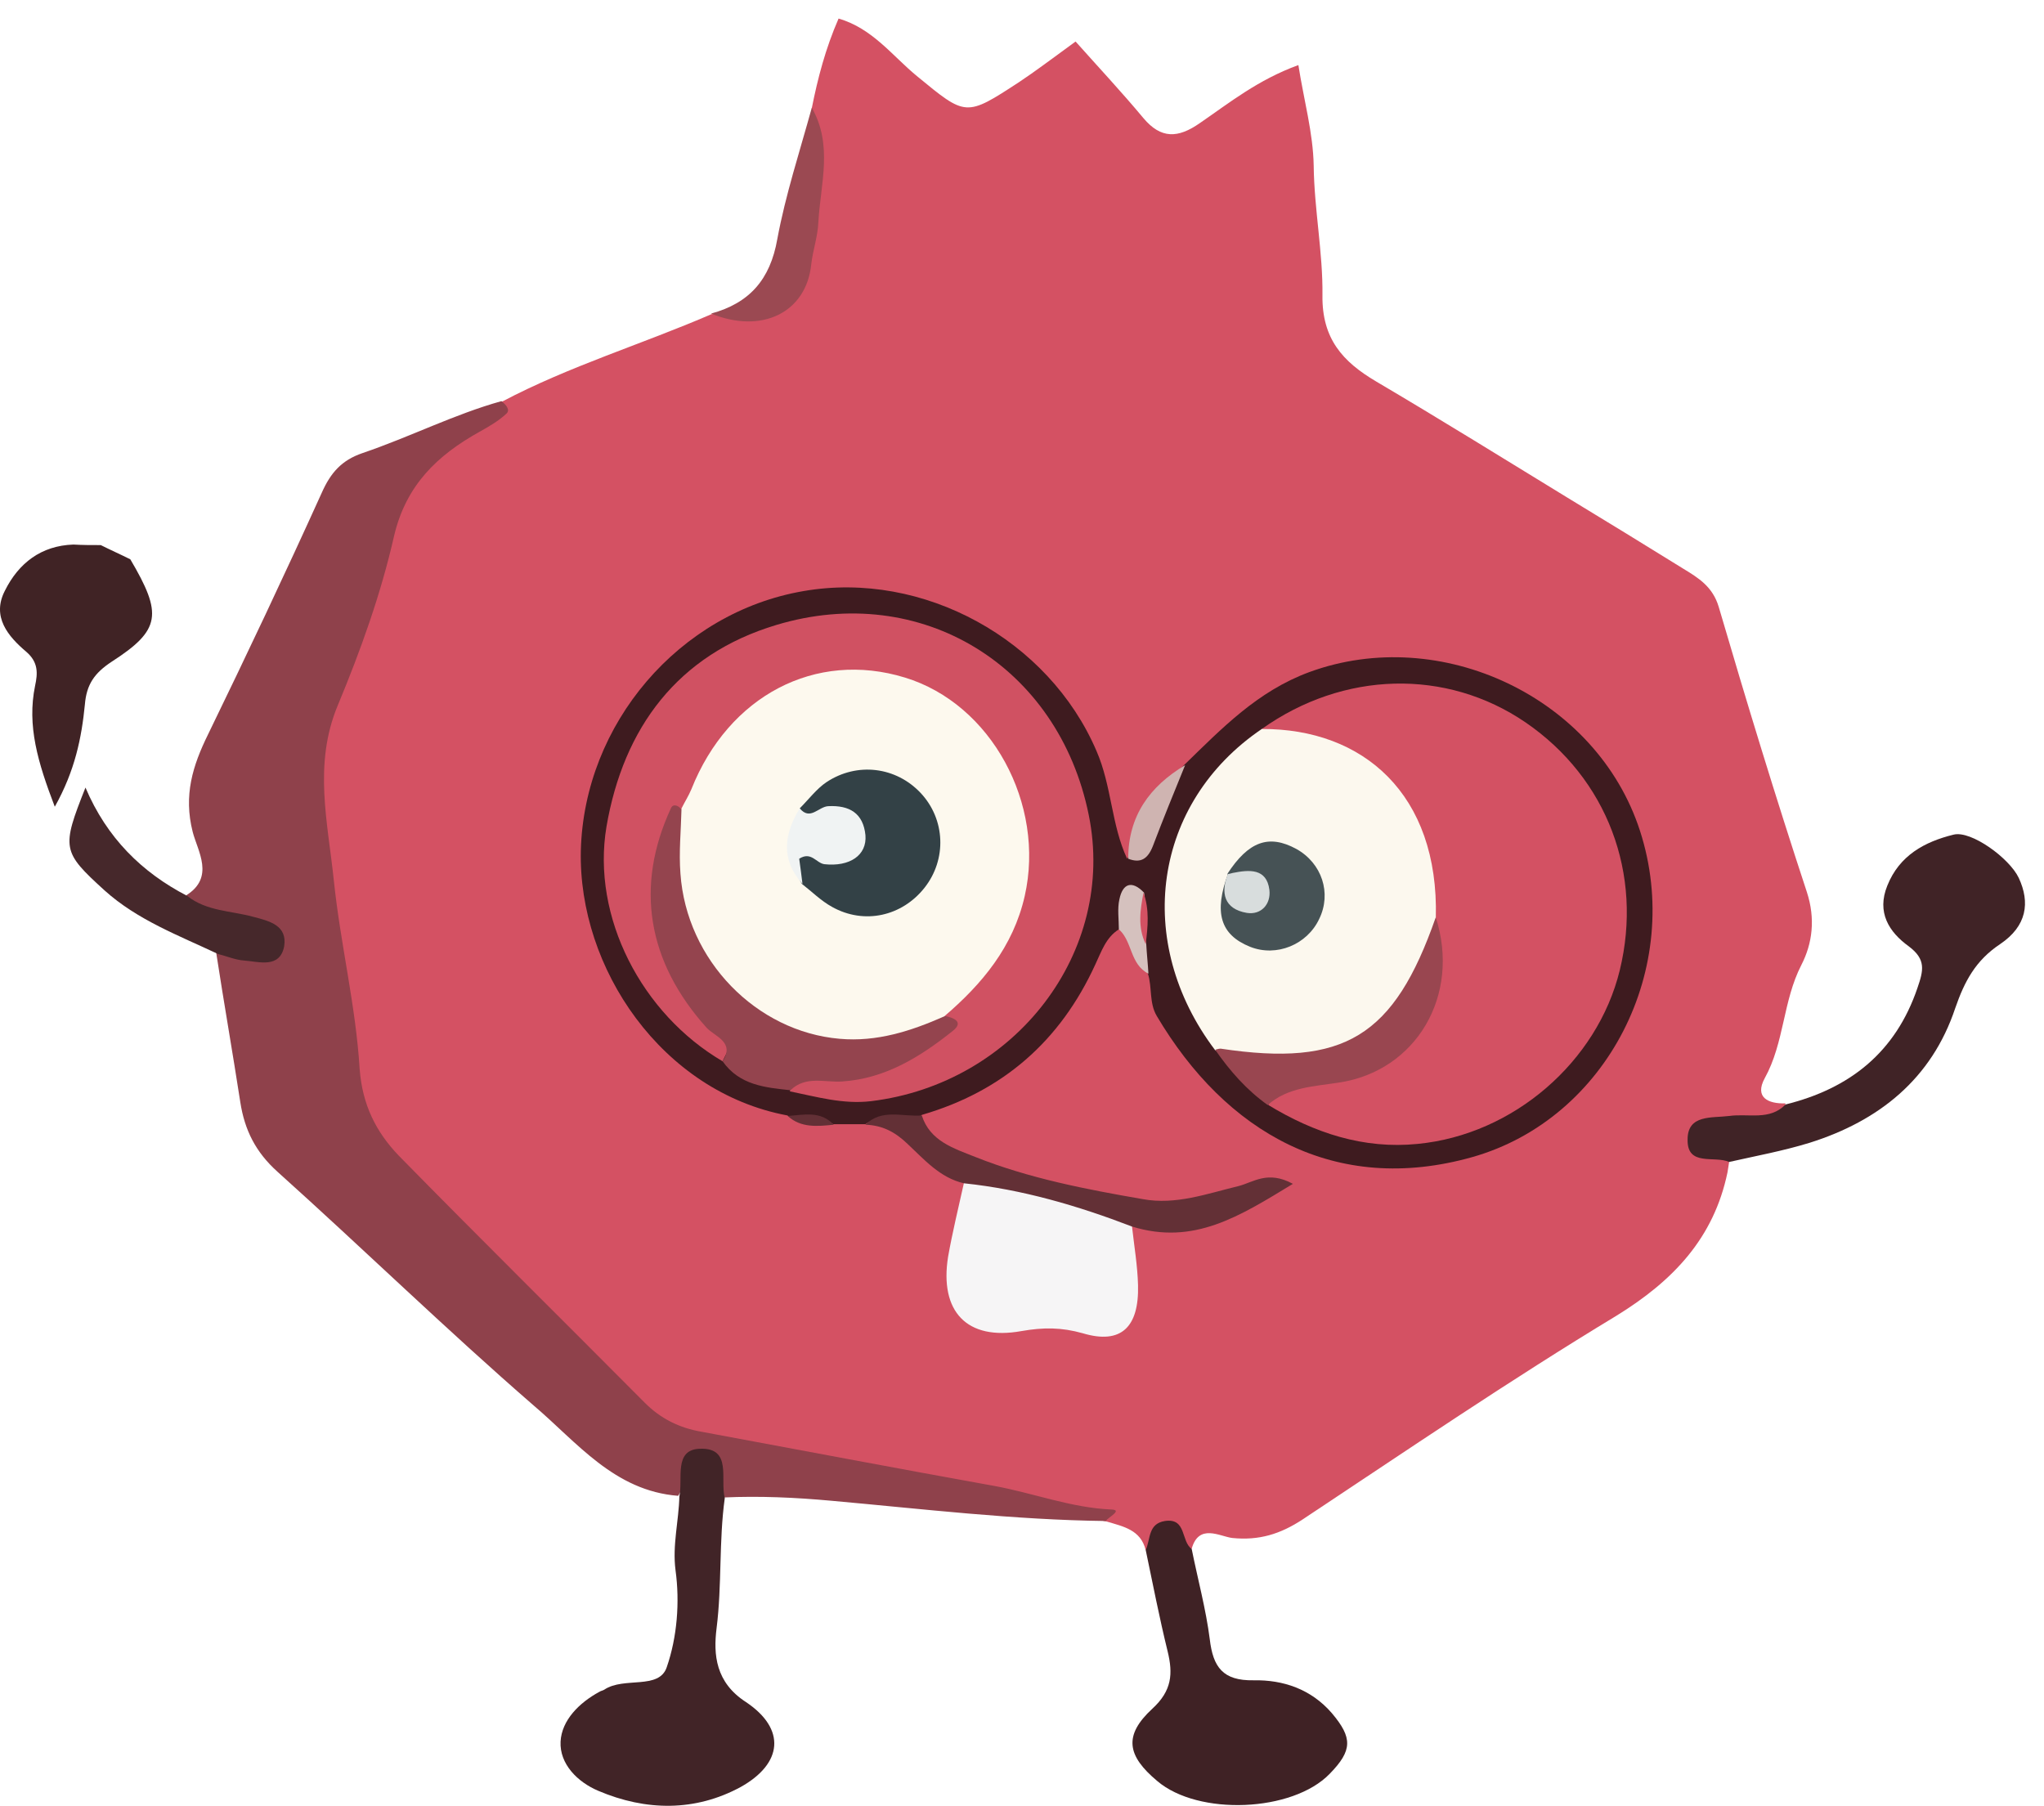
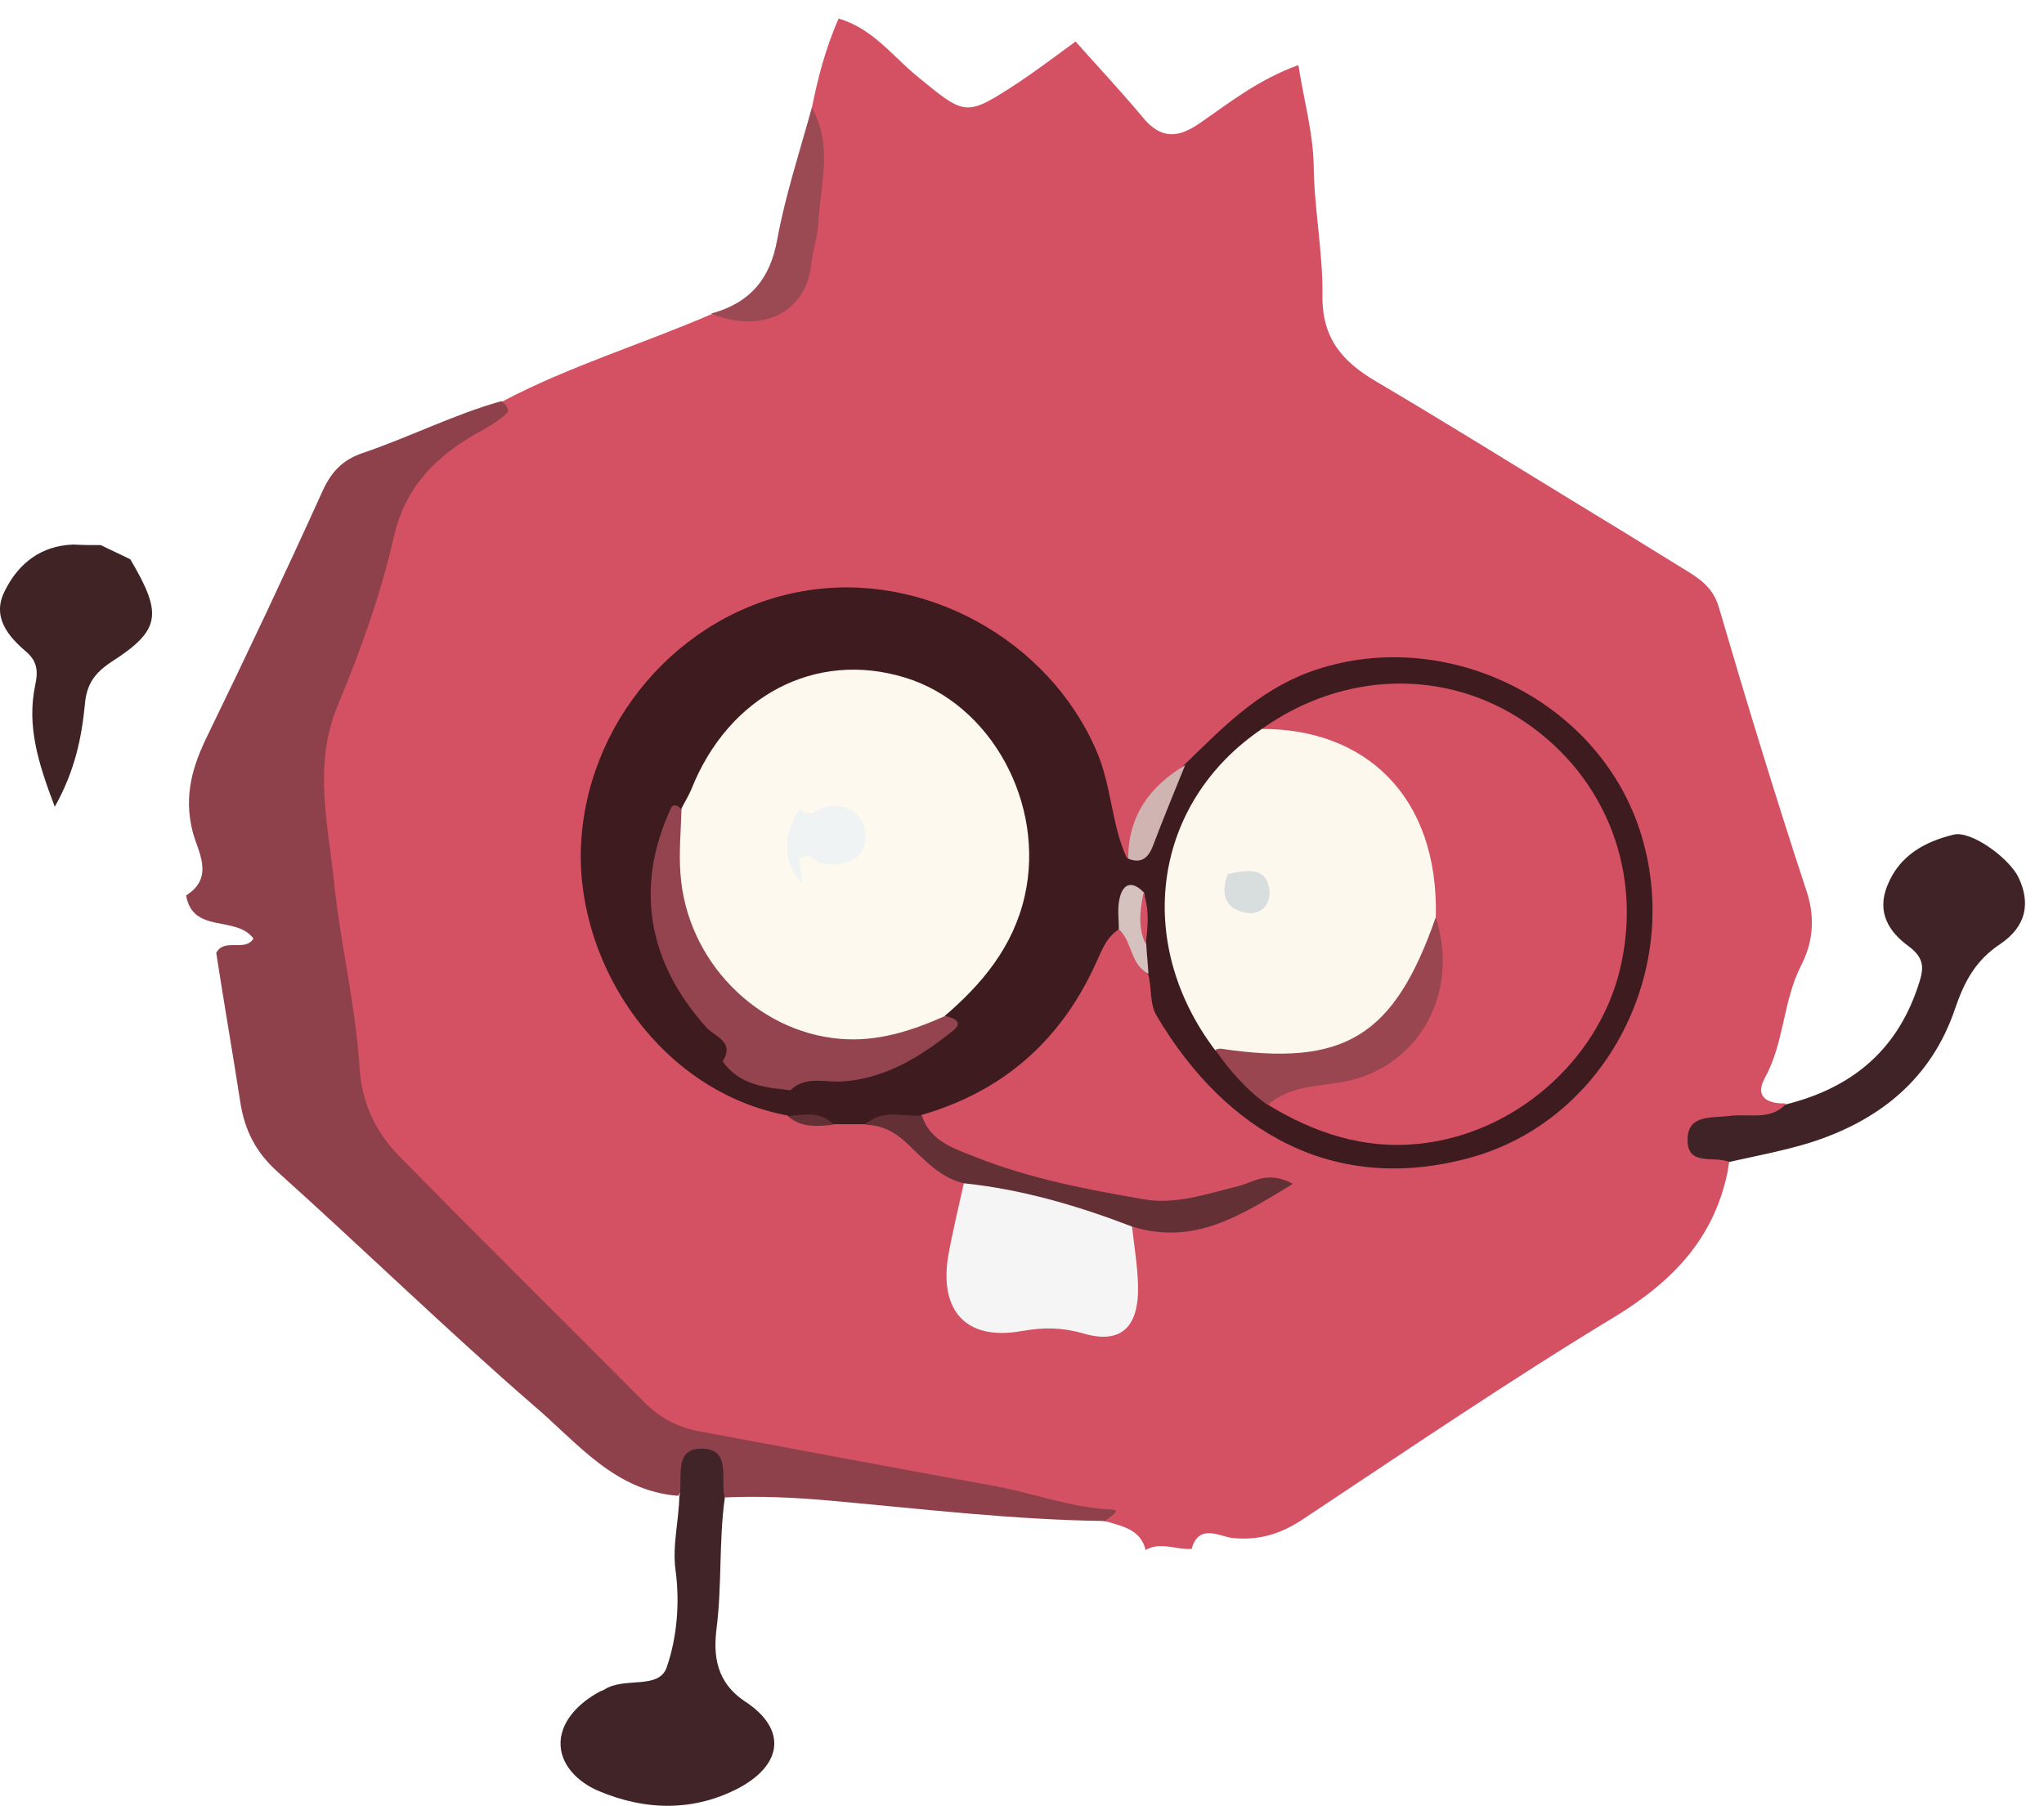
<svg xmlns="http://www.w3.org/2000/svg" width="103" height="91" viewBox="0 0 103 91" fill="none">
  <path d="M87.134 58.555C87.106 58.72 87.079 58.913 87.051 59.079C86.362 62.389 84.321 64.54 81.452 66.306C76.073 69.56 70.888 73.091 65.647 76.566C64.516 77.311 63.441 77.642 62.089 77.504C61.455 77.421 60.407 76.759 60.048 78.056C59.276 78.111 58.476 77.67 57.731 78.111C57.483 77.09 56.6 76.925 55.773 76.677C49.953 75.463 44.078 74.498 38.23 73.477C35.03 72.925 32.355 71.767 30.121 69.34C27.059 66.057 23.804 62.941 20.632 59.796C18.812 58.003 17.709 55.962 17.378 53.342C17.019 50.252 16.55 47.163 16.053 44.102C15.447 40.24 15.502 36.434 17.24 32.82C17.488 32.324 17.653 31.8 17.791 31.276C18.977 26.697 20.439 22.311 25.294 20.242C28.686 18.45 32.355 17.346 35.858 15.829C39.306 15.581 39.775 15.25 40.299 12.078C40.657 9.899 41.154 7.72 40.906 5.458C41.209 3.941 41.595 2.452 42.257 0.935C43.967 1.431 44.96 2.81 46.201 3.831C48.684 5.872 48.656 5.899 51.359 4.134C52.187 3.583 52.987 2.976 54.2 2.093C55.331 3.362 56.517 4.631 57.621 5.955C58.503 7.003 59.358 6.975 60.462 6.203C61.951 5.182 63.385 4.024 65.427 3.279C65.702 5.044 66.171 6.699 66.199 8.354C66.226 10.561 66.668 12.74 66.64 14.891C66.613 17.07 67.661 18.229 69.343 19.222C72.57 21.125 75.77 23.111 78.97 25.069C80.928 26.256 82.859 27.442 84.817 28.655C85.59 29.124 86.307 29.565 86.61 30.586C88.017 35.385 89.479 40.185 91.051 44.956C91.492 46.308 91.327 47.549 90.775 48.625C89.837 50.446 89.92 52.542 88.927 54.335C88.403 55.3 89.093 55.631 89.975 55.603C89.727 57.038 88.486 56.707 87.631 56.789C85.783 57.038 86.803 57.865 87.134 58.555Z" fill="#D45163" />
  <path d="M25.267 20.215C25.487 20.38 25.735 20.656 25.515 20.849C25.129 21.208 24.66 21.484 24.163 21.759C22.039 22.945 20.467 24.435 19.86 27C19.198 29.924 18.178 32.765 17.019 35.551C15.778 38.53 16.523 41.453 16.826 44.405C17.157 47.577 17.93 50.694 18.123 53.866C18.261 55.686 18.95 57.038 20.081 58.224C24.191 62.416 28.356 66.526 32.493 70.691C33.293 71.491 34.231 71.96 35.362 72.153C40.272 73.063 45.209 74.001 50.119 74.884C52.077 75.242 53.98 75.987 56.021 76.07C56.573 76.097 55.856 76.456 55.718 76.649C51.084 76.594 46.505 76.042 41.899 75.629C40.078 75.463 38.286 75.38 36.465 75.463C35.748 74.36 35.003 73.808 34.176 75.38C30.949 75.132 29.073 72.677 26.894 70.829C22.508 67.023 18.316 62.941 13.985 59.051C12.882 58.058 12.33 56.955 12.11 55.548C11.723 53.038 11.282 50.528 10.896 48.018C11.31 47.246 12.33 47.991 12.772 47.301C11.916 46.115 9.71 47.08 9.379 45.122C10.841 44.212 9.958 42.888 9.71 41.922C9.241 40.074 9.71 38.585 10.482 37.013C12.441 32.986 14.371 28.903 16.219 24.821C16.661 23.828 17.212 23.194 18.261 22.835C20.688 22.008 22.894 20.877 25.267 20.215Z" fill="#8F414B" />
  <path d="M34.234 75.408C34.427 74.525 33.931 73.036 35.282 73.008C36.909 72.953 36.275 74.553 36.523 75.491C36.22 77.67 36.385 79.876 36.109 82.055C35.944 83.379 36.054 84.786 37.599 85.779C39.613 87.131 39.447 88.868 37.323 90.054C35.034 91.296 32.551 91.268 30.152 90.247C29.104 89.806 28.193 88.896 28.248 87.765C28.304 86.689 29.186 85.807 30.207 85.255C30.29 85.2 30.372 85.2 30.455 85.145C31.448 84.483 33.213 85.172 33.599 84.014C34.124 82.497 34.261 80.731 34.041 79.132C33.875 77.863 34.206 76.649 34.234 75.408Z" fill="#412427" />
  <path d="M87.136 58.555C86.391 58.224 85.012 58.803 85.04 57.424C85.04 56.155 86.253 56.348 87.136 56.238C88.101 56.1 89.177 56.486 89.977 55.658C93.204 54.859 95.521 53.038 96.624 49.783C96.928 48.901 97.066 48.349 96.183 47.687C95.19 46.97 94.555 45.977 95.107 44.625C95.714 43.108 96.983 42.419 98.445 42.06C99.327 41.84 101.258 43.246 101.727 44.239C102.306 45.48 102.141 46.666 100.789 47.577C99.548 48.404 98.996 49.452 98.527 50.804C97.341 54.362 94.693 56.486 91.19 57.589C89.839 58.003 88.487 58.251 87.136 58.555Z" fill="#402326" />
-   <path d="M57.734 78.111C57.983 77.559 57.845 76.787 58.7 76.649C59.803 76.484 59.5 77.67 60.051 78.056C60.355 79.573 60.769 81.09 60.962 82.607C61.127 84.014 61.624 84.703 63.168 84.676C64.658 84.648 66.064 85.117 67.113 86.331C68.161 87.572 68.161 88.206 67.002 89.392C65.127 91.323 60.382 91.516 58.314 89.751C56.797 88.482 56.604 87.461 58.066 86.11C59.059 85.2 59.114 84.345 58.838 83.214C58.424 81.531 58.093 79.821 57.734 78.111Z" fill="#3F2225" />
  <path d="M5.078 27.469C5.574 27.718 6.071 27.938 6.567 28.186C8.195 30.945 8.112 31.745 5.63 33.344C4.747 33.924 4.361 34.503 4.278 35.496C4.112 37.178 3.781 38.833 2.761 40.654C1.906 38.42 1.354 36.572 1.768 34.558C1.906 33.924 1.933 33.372 1.327 32.848C0.416 32.076 -0.439 31.083 0.251 29.759C0.94 28.38 2.071 27.497 3.699 27.442C4.168 27.469 4.609 27.469 5.078 27.469Z" fill="#402325" />
-   <path d="M9.437 45.15C10.403 45.922 11.644 45.895 12.747 46.198C13.602 46.419 14.485 46.639 14.32 47.688C14.099 48.818 13.051 48.46 12.306 48.405C11.865 48.377 11.423 48.184 10.982 48.074C8.996 47.136 6.927 46.364 5.272 44.874C3.121 42.916 3.093 42.75 4.307 39.688C5.383 42.226 7.148 43.964 9.437 45.15Z" fill="#46282B" />
  <path d="M40.907 5.431C41.983 7.306 41.349 9.265 41.238 11.195C41.211 11.913 40.962 12.602 40.88 13.319C40.631 15.747 38.397 16.85 35.832 15.802C37.763 15.278 38.811 14.092 39.169 12.05C39.583 9.816 40.3 7.637 40.907 5.431Z" fill="#9B4952" />
  <path d="M56.383 46.832C55.721 47.246 55.5 47.963 55.197 48.597C53.431 52.459 50.535 54.997 46.453 56.183C45.626 57.01 44.467 55.99 43.612 56.652C43.06 56.652 42.536 56.652 41.985 56.652C41.295 56.155 40.385 56.652 39.668 56.21C33.351 55.024 29.131 48.791 29.269 42.86C29.434 36.489 34.206 30.862 40.495 29.786C46.536 28.738 52.852 32.241 55.252 37.84C56.024 39.605 55.997 41.564 56.797 43.274C57.872 41.757 58.341 39.909 59.665 38.557C61.568 36.709 63.361 34.834 65.981 33.868C72.601 31.441 80.462 35.137 82.641 41.867C84.876 48.763 80.987 56.376 74.201 58.307C67.278 60.265 61.761 57.065 58.286 51.19C57.9 50.528 58.065 49.756 57.845 49.066C57.707 48.708 57.596 48.377 57.486 48.018C57.376 47.356 57.458 46.667 57.127 46.087C56.769 46.225 56.631 46.584 56.383 46.832Z" fill="#3E1B1F" />
  <path d="M57.044 61.81C57.154 62.803 57.32 63.768 57.347 64.761C57.403 66.885 56.492 67.767 54.562 67.188C53.486 66.885 52.576 66.885 51.472 67.078C48.714 67.574 47.335 66.085 47.776 63.327C47.997 62.085 48.3 60.844 48.576 59.603C48.852 59.162 49.266 58.941 49.735 59.079C51.941 59.686 54.065 60.486 56.355 60.734C56.851 60.817 57.127 61.285 57.044 61.81Z" fill="#F6F5F6" />
  <path d="M57.042 61.809C54.312 60.761 51.498 59.934 48.574 59.63C47.361 59.355 46.561 58.417 45.733 57.645C45.099 57.038 44.464 56.707 43.609 56.679C44.437 55.852 45.485 56.293 46.45 56.21C46.864 57.507 48.05 57.865 49.154 58.306C51.857 59.382 54.725 59.934 57.594 60.43C59.249 60.734 60.821 60.154 62.421 59.768C63.166 59.575 63.883 58.968 65.151 59.658C62.476 61.285 60.159 62.775 57.042 61.809Z" fill="#633036" />
  <path d="M59.72 38.558C59.169 39.909 58.617 41.261 58.093 42.64C57.844 43.274 57.486 43.523 56.852 43.274C56.852 41.123 57.927 39.633 59.72 38.558Z" fill="#CFB4B1" />
  <path d="M56.381 46.832C56.381 46.336 56.299 45.784 56.409 45.315C56.574 44.515 57.043 44.35 57.65 44.984C57.788 45.839 57.595 46.722 57.761 47.577C57.788 48.073 57.843 48.57 57.871 49.066C56.933 48.597 57.071 47.439 56.381 46.832Z" fill="#D5C1BE" />
  <path d="M39.695 56.238C40.495 56.183 41.35 55.962 42.012 56.679C41.185 56.762 40.357 56.845 39.695 56.238Z" fill="#633036" />
  <path d="M63.582 36.737C67.692 33.813 72.877 33.675 76.877 36.406C80.987 39.219 82.807 44.046 81.621 48.901C80.49 53.507 76.27 57.176 71.443 57.645C68.712 57.92 66.23 57.093 63.913 55.686C64.161 54.059 65.596 54.252 66.644 54.004C70.919 52.983 72.546 50.639 71.829 46.28C71.553 41.481 69.512 38.171 64.409 37.399C64.023 37.316 63.748 37.068 63.582 36.737Z" fill="#D35163" />
-   <path d="M36.41 53.48C32.356 51.107 29.791 46.225 30.563 41.647C31.418 36.682 34.149 32.986 39.114 31.496C46.423 29.29 53.346 33.565 54.863 41.067C56.27 47.963 51.167 54.61 43.885 55.493C42.478 55.658 41.155 55.272 39.803 54.997C40.134 53.452 41.458 54.059 42.368 53.81C44.271 53.286 46.45 53.231 47.306 50.914C48.547 49.121 50.174 47.632 50.781 45.398C51.857 41.371 49.733 36.682 45.899 35.082C42.065 33.482 37.845 35.192 35.748 39.192C35.445 39.771 35.252 40.378 34.7 40.764C32.411 44.377 33.404 47.687 35.721 50.859C36.934 52.431 36.962 52.404 36.41 53.48Z" fill="#D05162" />
  <path d="M63.582 36.737C68.684 36.709 72.518 40.019 72.353 46.253C72.16 52.266 66.588 55.604 61.237 52.928C57.1 47.467 58.093 40.461 63.582 36.737Z" fill="#FCF8EE" />
  <path d="M36.412 53.48C37.047 52.514 36.026 52.238 35.612 51.797C32.633 48.487 31.971 44.681 33.819 40.709C33.902 40.516 34.15 40.571 34.288 40.736C35.116 41.536 34.895 42.584 34.978 43.55C35.502 49.26 39.529 52.321 45.184 51.245C45.956 51.108 46.756 50.666 47.556 51.19C48.052 51.273 48.604 51.494 47.997 51.963C46.37 53.259 44.604 54.362 42.425 54.5C41.543 54.555 40.605 54.197 39.832 54.941C38.564 54.804 37.267 54.693 36.412 53.48Z" fill="#94444E" />
  <path d="M61.234 52.9C61.317 52.873 61.428 52.845 61.51 52.845C67.744 53.783 70.254 52.238 72.35 46.225C73.619 50.17 71.357 53.976 67.468 54.555C66.254 54.748 64.903 54.776 63.882 55.686C62.834 54.941 61.979 53.976 61.234 52.9Z" fill="#994650" />
  <path d="M57.733 47.577C57.32 46.722 57.458 45.839 57.623 44.984C57.926 45.839 57.844 46.694 57.733 47.577Z" fill="#D45163" />
  <path d="M47.583 51.218C45.9 51.962 44.19 52.514 42.315 52.349C38.122 51.99 34.592 48.404 34.288 44.019C34.205 42.943 34.316 41.84 34.343 40.736C34.509 40.405 34.702 40.102 34.84 39.771C36.715 35.054 41.101 32.765 45.597 34.144C49.955 35.468 52.686 40.516 51.638 45.15C51.058 47.715 49.486 49.59 47.583 51.218Z" fill="#FDF9EE" />
-   <path d="M61.843 44.046C62.918 42.392 63.939 42.033 65.318 42.778C66.615 43.495 67.111 45.012 66.477 46.308C65.87 47.605 64.325 48.239 63.001 47.715C61.484 47.108 61.153 45.977 61.898 43.991C62.091 44.267 62.312 44.515 62.56 44.736C62.367 44.46 62.063 44.295 61.843 44.046Z" fill="#465255" />
-   <path d="M40.3 40.736C40.741 40.295 41.155 39.743 41.651 39.413C43.196 38.392 45.154 38.64 46.396 39.964C47.637 41.288 47.719 43.302 46.589 44.736C45.458 46.17 43.554 46.612 41.927 45.701C41.376 45.398 40.907 44.929 40.41 44.543C38.921 42.088 41.9 43.164 42.286 42.198C42.203 40.902 40.245 42.226 40.3 40.736Z" fill="#334146" />
  <path d="M40.301 40.736C40.825 41.371 41.239 40.654 41.735 40.626C42.811 40.571 43.501 40.984 43.611 42.088C43.694 43.108 42.811 43.688 41.542 43.55C41.129 43.495 40.88 42.888 40.273 43.274C40.329 43.66 40.384 44.101 40.439 44.543C39.336 43.329 39.501 42.033 40.301 40.736Z" fill="#F0F3F3" />
  <path d="M61.843 44.047C61.926 44.047 62.009 44.019 62.119 43.991C62.947 43.826 63.829 43.743 63.967 44.846C64.05 45.564 63.553 46.115 62.836 46.005C61.678 45.812 61.485 44.984 61.898 43.991C61.898 44.019 61.843 44.047 61.843 44.047Z" fill="#D8DDDD" />
</svg>